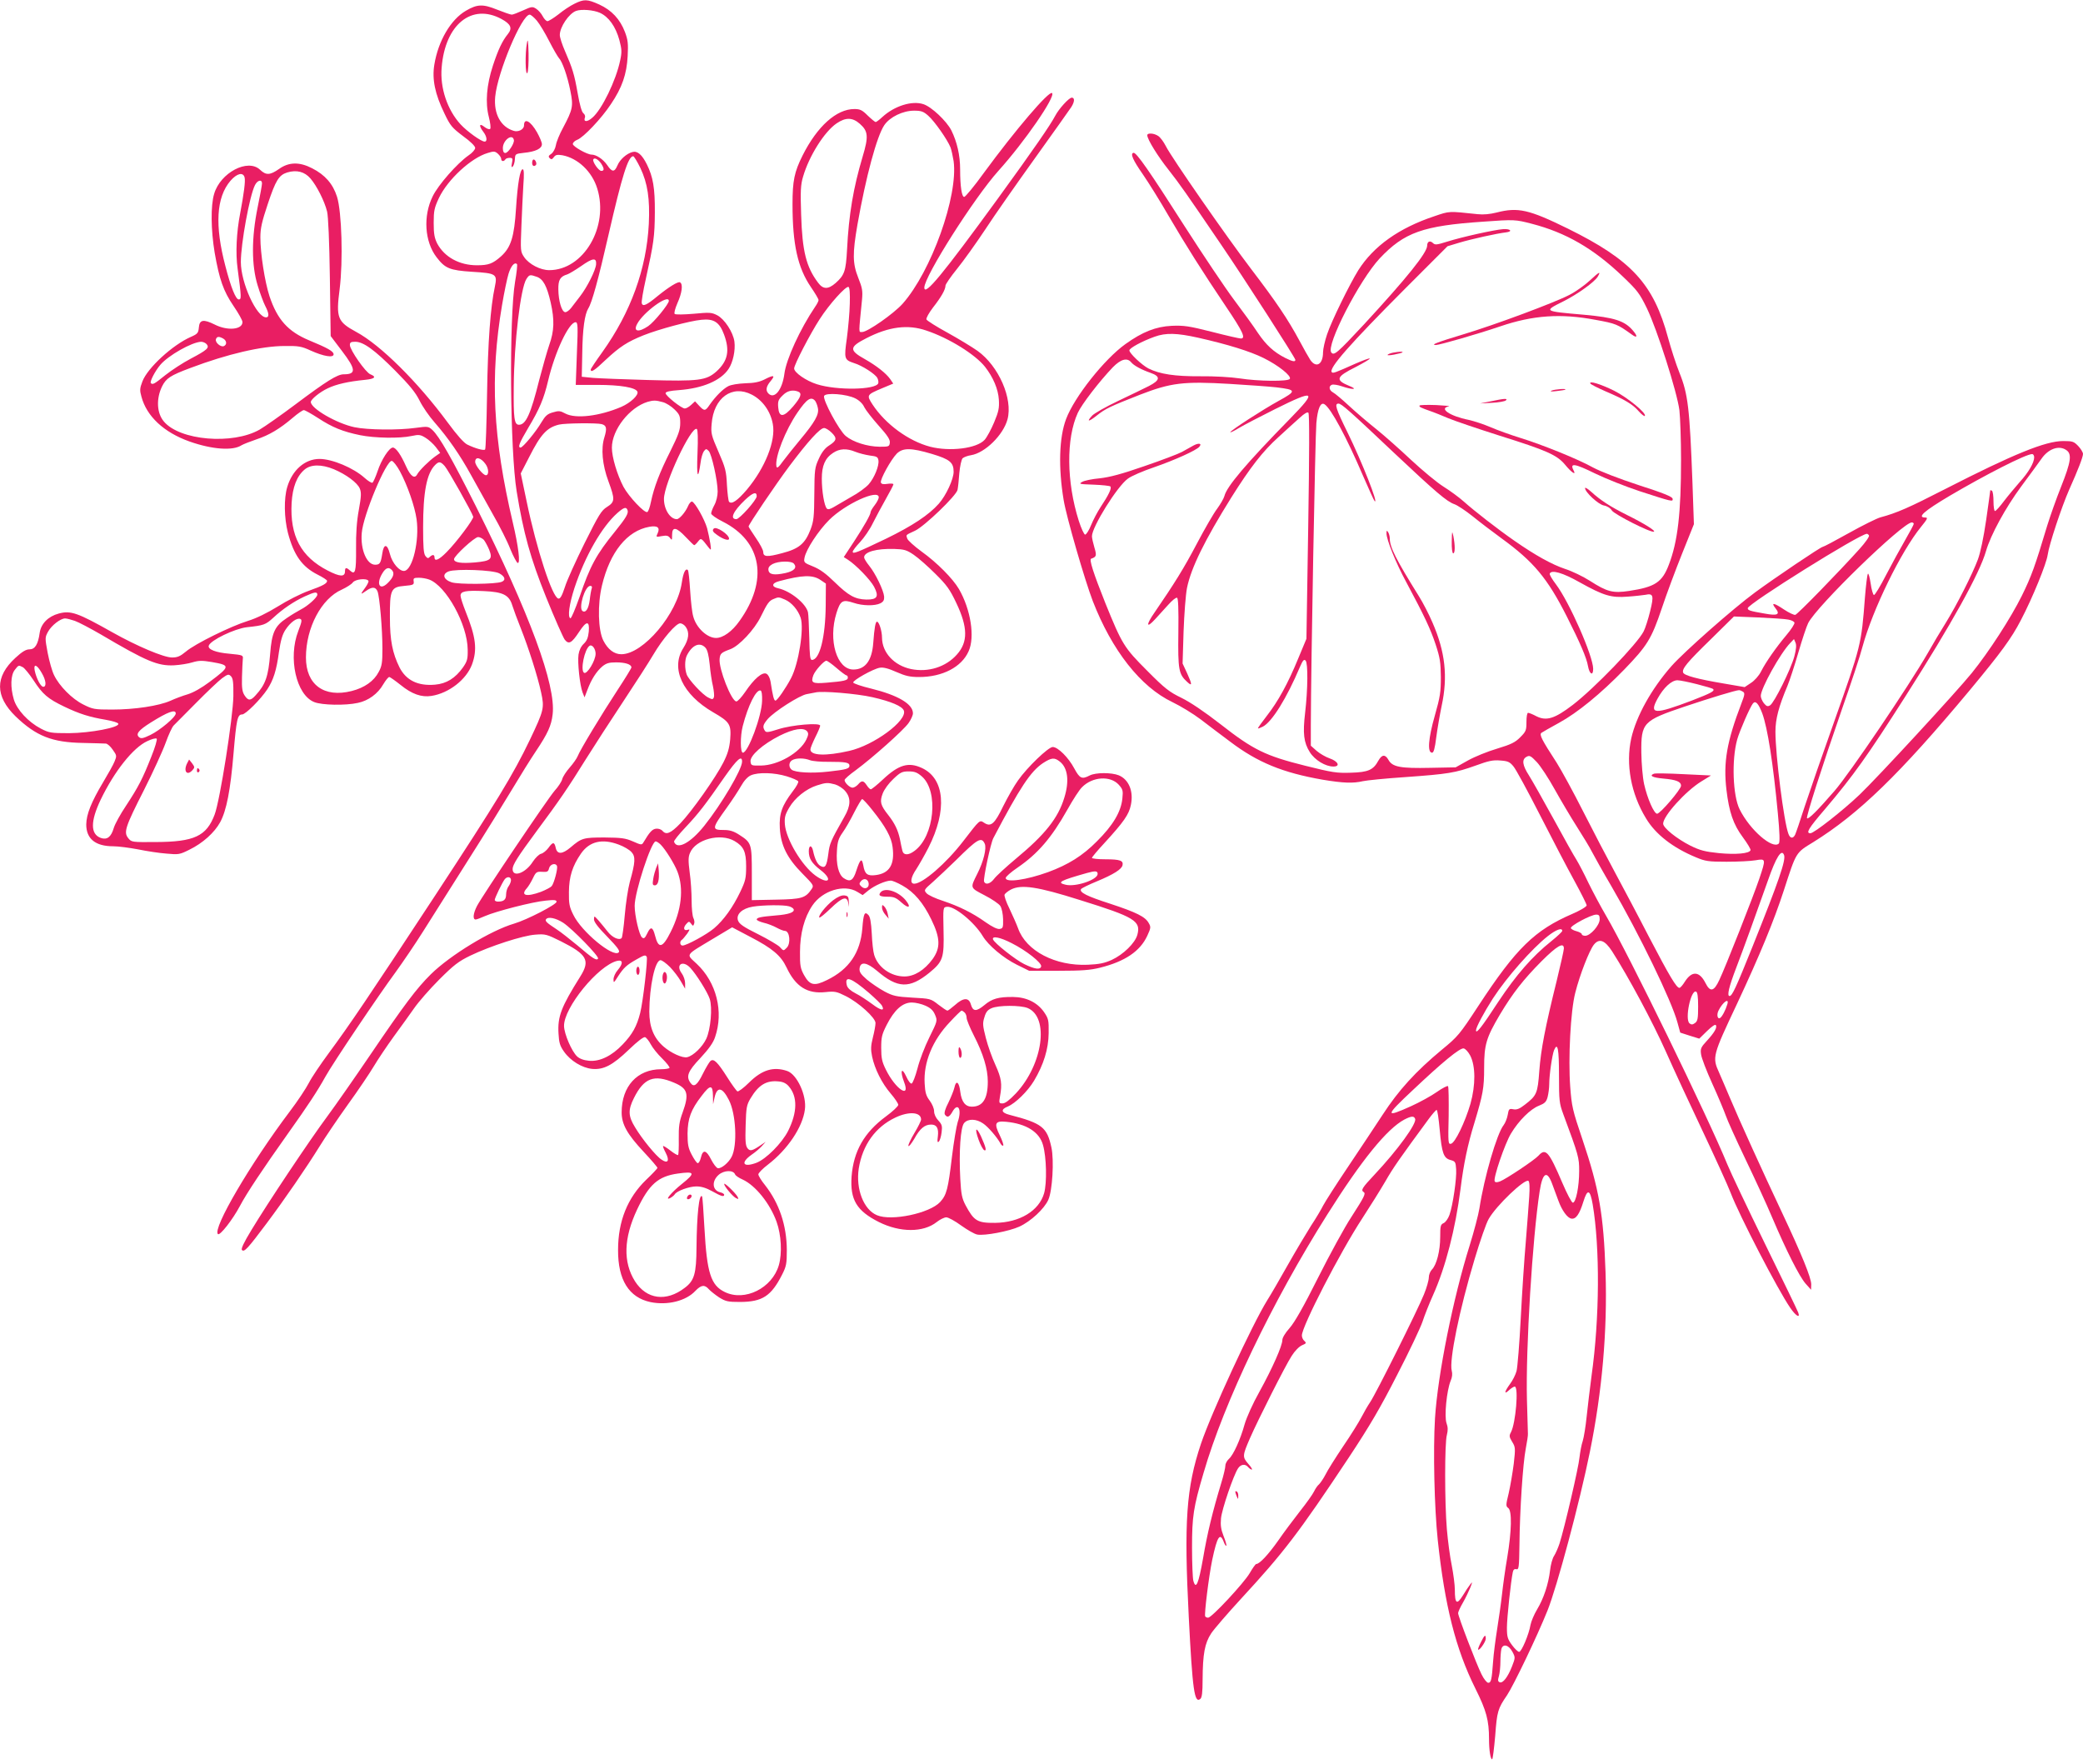
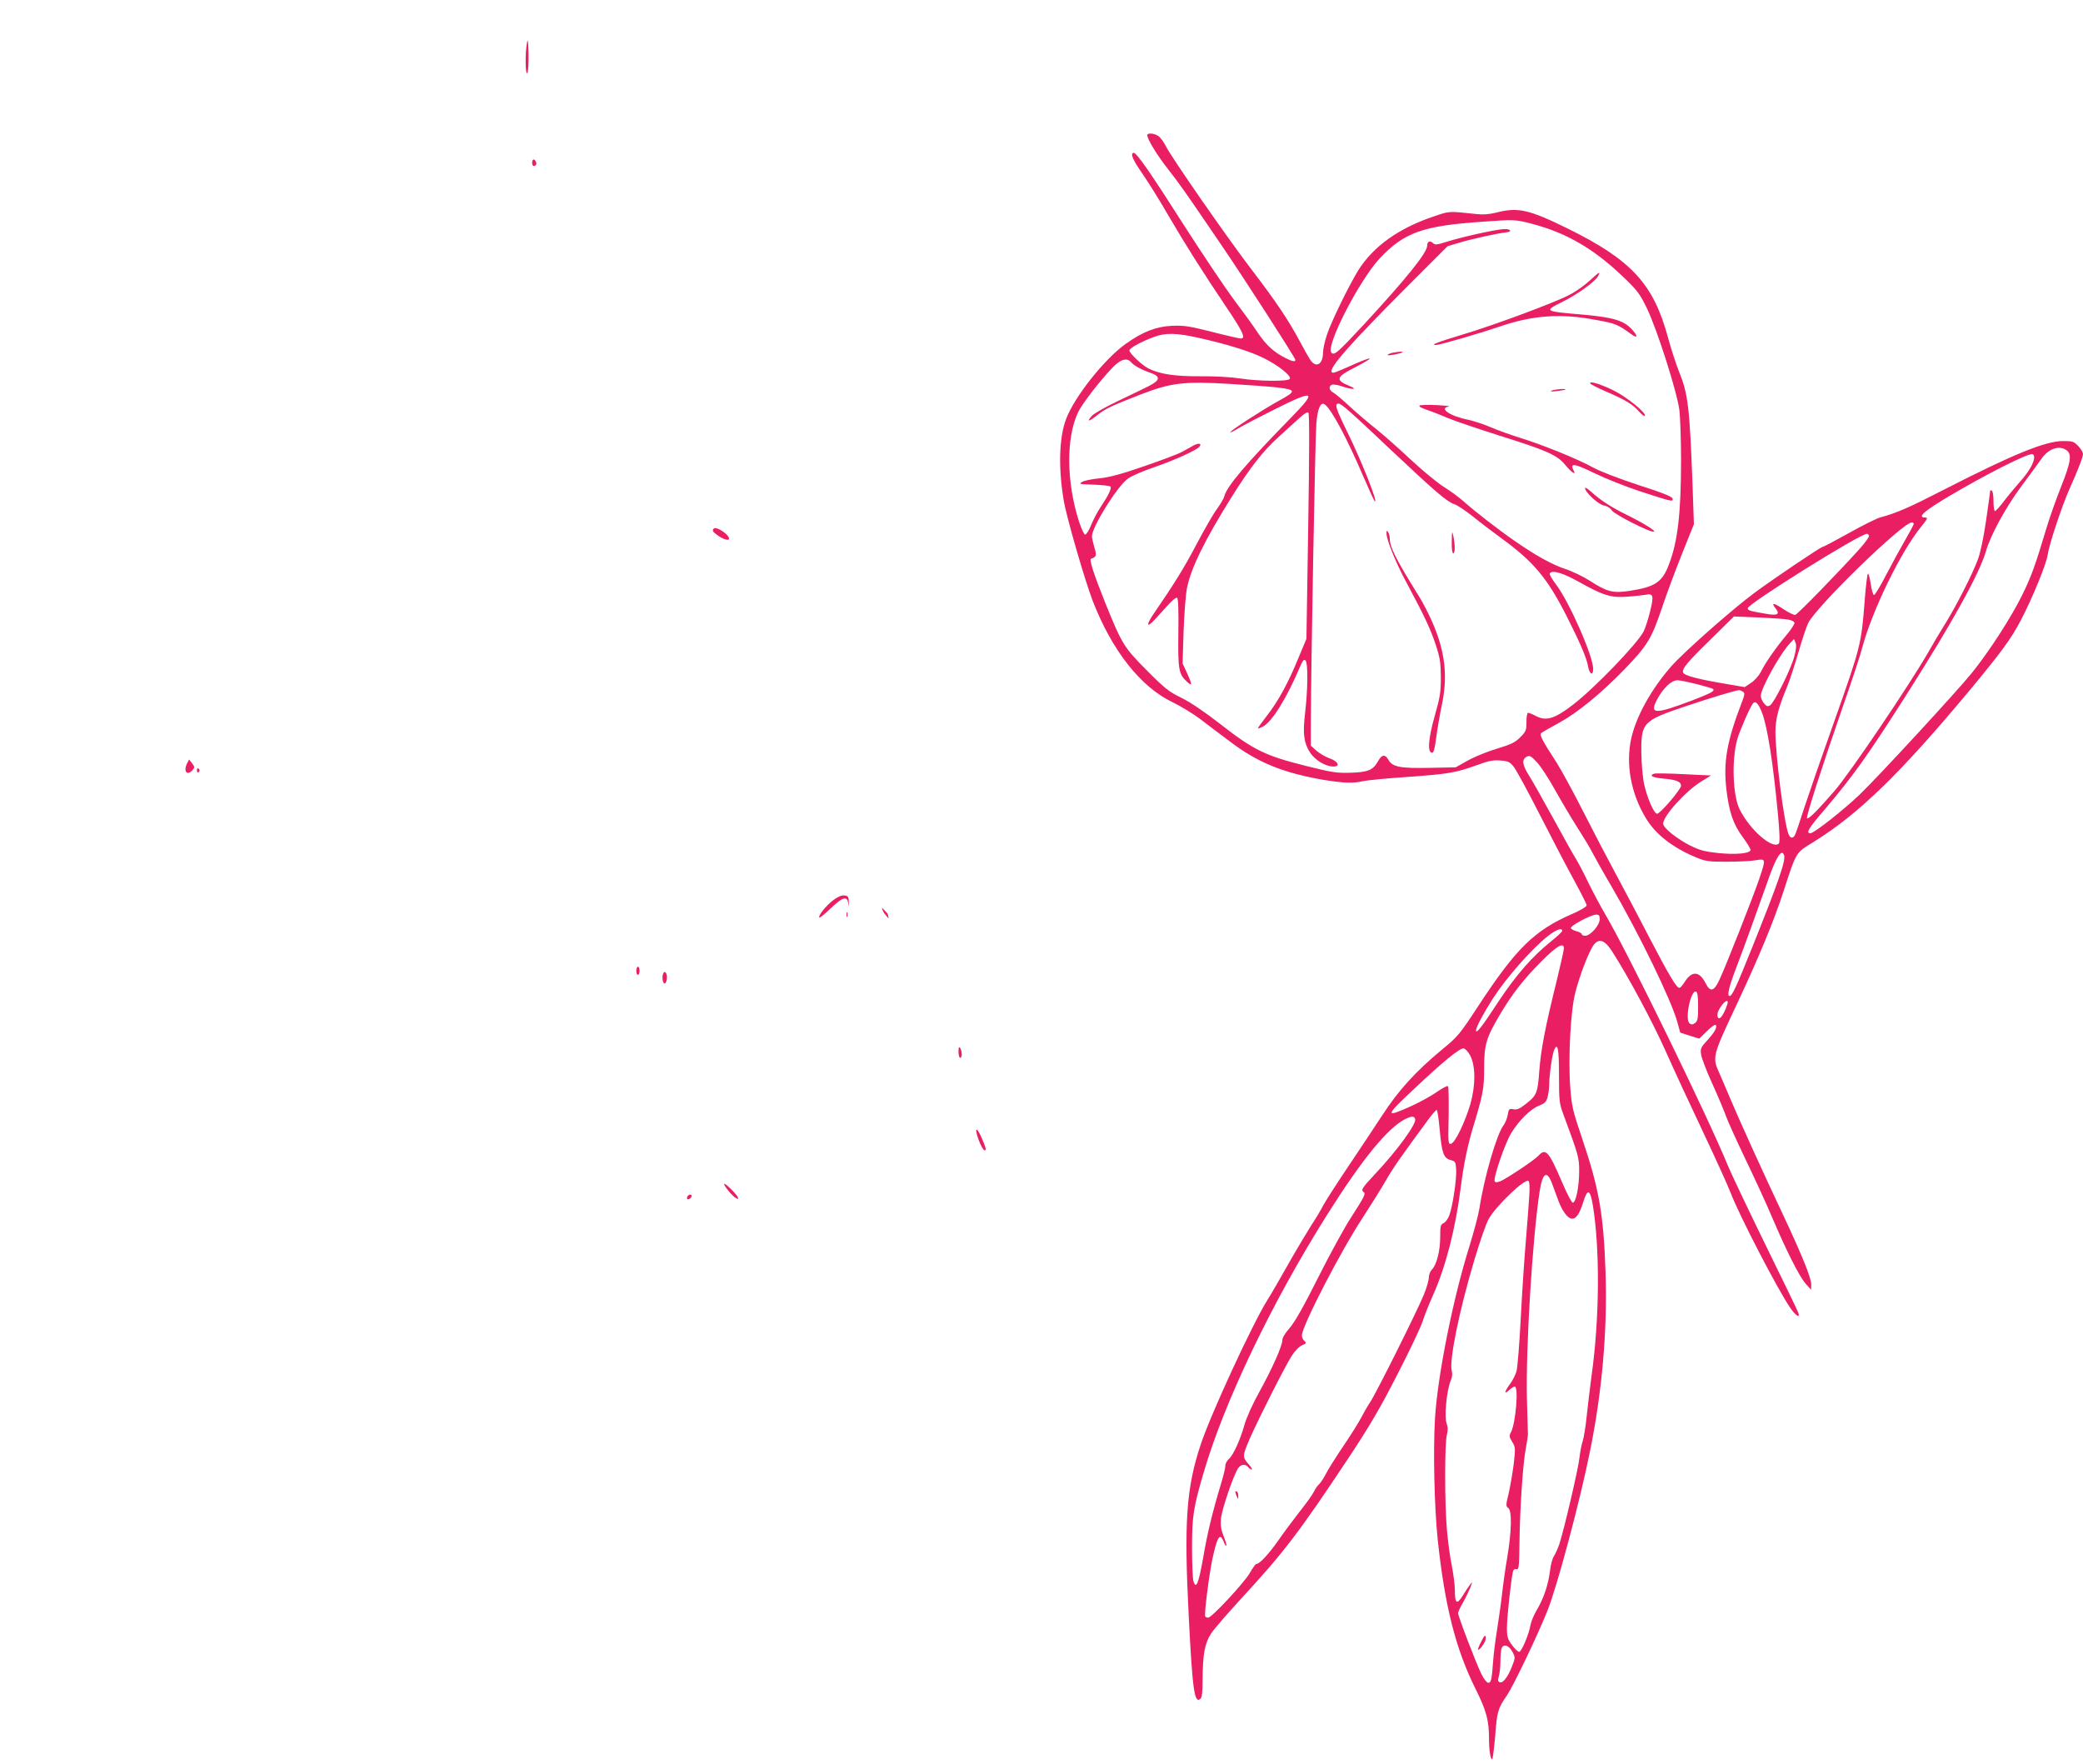
<svg xmlns="http://www.w3.org/2000/svg" version="1.0" width="1280pt" height="1084pt" viewBox="0 0 1280 1084" preserveAspectRatio="xMidYMid meet">
  <g transform="translate(0,1084) scale(0.1,-0.1)" fill="#e91e63" stroke="none">
-     <path d="M3530 10817 c-25 -12 -69 -41 -98 -65 -30 -23 -60 -42 -68 -42 -7 0 -20 13 -29 30 -8 16 -26 37 -40 46 -23 15 -28 14 -81 -10 -31 -14 -62 -26 -69 -26 -8 0 -48 14 -91 31 -87 35 -121 34 -191 -7 -93 -54 -170 -185 -194 -331 -15 -90 4 -181 62 -300 36 -76 47 -88 114 -139 46 -33 75 -62 75 -73 0 -10 -18 -31 -41 -46 -70 -49 -186 -181 -220 -251 -60 -121 -50 -279 24 -375 52 -68 80 -80 218 -89 149 -9 156 -14 140 -91 -27 -125 -43 -339 -48 -659 -3 -184 -8 -338 -12 -342 -7 -8 -57 5 -109 30 -21 10 -62 56 -121 136 -182 247 -413 477 -563 557 -114 62 -124 86 -101 262 22 175 13 476 -16 568 -25 79 -74 135 -153 175 -77 40 -143 39 -203 -4 -56 -39 -80 -40 -117 -5 -75 71 -244 -18 -282 -148 -22 -72 -20 -222 3 -361 29 -166 54 -237 116 -328 30 -44 55 -88 55 -99 0 -47 -93 -55 -171 -15 -69 34 -93 30 -97 -18 -3 -34 -8 -40 -49 -58 -112 -49 -267 -191 -298 -274 -16 -42 -17 -54 -6 -93 32 -121 138 -220 296 -276 139 -49 266 -58 319 -23 12 7 53 23 91 36 79 26 144 65 224 133 30 26 61 47 68 47 7 0 46 -22 88 -49 87 -57 151 -83 258 -105 88 -18 243 -21 316 -5 46 10 55 8 86 -11 20 -12 48 -38 63 -57 l27 -36 -30 -21 c-38 -27 -97 -85 -111 -110 -16 -31 -41 -13 -69 49 -31 70 -62 115 -81 115 -22 0 -71 -75 -94 -146 -12 -35 -26 -66 -31 -70 -5 -3 -27 10 -49 30 -68 61 -198 116 -277 116 -89 0 -167 -68 -198 -173 -21 -70 -19 -189 4 -280 36 -137 86 -209 183 -258 32 -16 58 -33 58 -38 0 -16 -25 -30 -112 -61 -48 -17 -133 -60 -190 -96 -67 -41 -132 -73 -184 -89 -104 -32 -326 -141 -382 -189 -35 -29 -52 -36 -85 -36 -51 0 -216 70 -367 155 -213 120 -255 135 -329 115 -64 -17 -109 -62 -117 -118 -10 -72 -29 -102 -63 -102 -21 0 -45 -14 -86 -52 -127 -116 -126 -236 1 -360 126 -121 224 -160 414 -163 69 -2 132 -3 141 -4 9 -1 28 -17 42 -38 25 -35 25 -38 11 -72 -8 -20 -40 -77 -70 -127 -73 -122 -103 -197 -104 -260 0 -88 56 -134 166 -134 31 0 99 -9 152 -19 54 -11 132 -23 175 -26 74 -7 81 -6 141 24 82 40 154 105 189 169 39 72 63 196 82 422 18 210 24 240 53 240 21 0 114 93 155 155 37 57 56 115 71 228 11 73 21 108 40 137 30 46 70 75 91 67 12 -5 10 -17 -12 -74 -64 -165 -13 -393 98 -437 46 -19 192 -22 268 -5 64 13 123 56 156 114 15 25 31 45 37 45 5 0 36 -22 70 -49 69 -56 128 -77 190 -67 107 17 213 100 248 192 34 92 25 168 -39 327 -17 43 -31 86 -31 97 0 27 32 33 143 28 118 -5 156 -24 175 -88 8 -25 31 -88 52 -140 48 -121 103 -293 125 -394 21 -96 18 -109 -69 -292 -103 -215 -206 -383 -581 -955 -415 -632 -527 -797 -654 -969 -51 -69 -107 -152 -123 -184 -17 -33 -69 -112 -117 -175 -242 -321 -476 -720 -442 -754 12 -12 91 89 136 174 40 76 139 225 296 446 121 170 179 258 229 348 44 80 328 502 430 640 44 61 122 175 172 255 51 80 176 278 278 440 103 162 224 358 270 435 46 77 110 180 143 229 73 109 95 157 103 227 21 179 -140 615 -472 1279 -148 294 -224 428 -267 468 -24 22 -28 23 -102 13 -107 -15 -297 -13 -377 4 -109 23 -268 115 -268 155 0 16 55 61 104 84 52 25 126 42 229 52 60 6 73 18 33 34 -29 11 -126 150 -126 180 0 16 6 20 33 20 50 0 118 -49 247 -179 87 -88 123 -132 148 -182 18 -37 60 -98 93 -135 83 -95 156 -200 224 -324 32 -58 92 -165 133 -239 42 -73 91 -170 108 -215 18 -44 39 -83 45 -85 18 -6 5 101 -30 249 -122 519 -141 893 -66 1335 13 77 31 164 40 193 15 48 37 74 52 59 3 -4 -2 -53 -12 -109 -37 -222 -31 -1036 10 -1288 42 -257 84 -409 181 -650 52 -129 104 -246 114 -260 25 -32 43 -22 89 48 45 69 65 69 59 1 -4 -38 -12 -57 -31 -75 -16 -15 -28 -39 -32 -66 -7 -48 8 -189 25 -233 l12 -30 18 47 c24 64 55 112 91 143 25 20 41 25 85 25 56 0 94 -12 94 -31 0 -5 -38 -67 -84 -137 -99 -151 -232 -371 -246 -408 -6 -15 -28 -46 -49 -70 -22 -25 -42 -56 -46 -71 -3 -14 -24 -47 -47 -72 -45 -52 -443 -643 -477 -708 -24 -47 -27 -83 -8 -83 6 0 32 10 57 21 65 29 294 88 373 95 54 6 67 4 67 -7 0 -17 -182 -111 -260 -134 -144 -42 -393 -194 -512 -311 -88 -87 -162 -185 -375 -499 -93 -137 -211 -306 -262 -375 -107 -144 -366 -532 -466 -698 -48 -79 -65 -116 -58 -123 14 -14 34 7 153 166 112 150 242 339 325 473 32 52 109 166 172 254 63 87 135 194 160 236 25 42 80 124 122 182 43 58 99 137 126 175 27 39 96 118 154 176 90 90 119 112 191 147 123 59 323 124 400 129 62 5 70 2 157 -41 161 -81 181 -117 119 -216 -118 -188 -140 -246 -134 -350 3 -57 9 -77 34 -112 39 -56 111 -100 173 -106 70 -6 125 22 225 118 55 53 91 80 100 77 8 -3 24 -23 35 -44 11 -21 42 -60 70 -87 27 -27 48 -53 45 -58 -3 -4 -26 -8 -51 -8 -147 0 -243 -105 -243 -265 0 -73 34 -134 135 -242 47 -50 85 -95 85 -99 0 -4 -31 -37 -69 -73 -115 -111 -173 -255 -173 -431 -1 -185 67 -293 200 -321 104 -21 218 7 276 70 35 36 56 39 82 9 10 -11 39 -34 63 -50 41 -25 53 -28 130 -28 136 1 190 36 257 168 26 51 29 67 29 152 -1 152 -47 287 -134 398 -23 28 -41 58 -41 66 0 8 26 35 59 60 121 93 213 230 227 338 12 86 -48 216 -108 237 -84 29 -155 8 -234 -70 -35 -35 -67 -58 -73 -55 -6 4 -34 42 -61 85 -61 96 -84 118 -104 102 -7 -6 -28 -41 -46 -77 -35 -72 -56 -87 -76 -59 -30 40 -18 72 60 154 51 55 79 94 90 128 54 156 9 337 -113 451 -66 62 -75 48 101 154 l117 70 112 -59 c135 -70 188 -115 222 -187 56 -119 128 -164 240 -152 57 6 69 3 123 -24 81 -40 184 -134 184 -166 0 -14 -7 -53 -16 -88 -13 -52 -14 -74 -5 -118 16 -76 60 -164 114 -227 26 -30 47 -62 47 -70 -1 -9 -35 -41 -76 -71 -133 -98 -199 -213 -211 -369 -10 -143 31 -211 168 -280 130 -65 273 -65 355 0 20 16 47 29 59 29 12 0 53 -22 91 -50 38 -27 82 -53 100 -56 45 -8 194 20 258 49 70 32 153 109 178 165 25 56 36 242 19 321 -27 125 -57 149 -258 201 -51 13 -55 33 -10 51 46 19 122 93 161 158 59 99 89 195 90 293 1 80 -1 89 -29 130 -41 58 -107 91 -189 92 -89 1 -130 -10 -177 -50 -50 -41 -70 -40 -83 4 -12 44 -46 43 -97 -3 -22 -19 -43 -35 -47 -35 -5 0 -30 17 -56 37 -47 37 -50 37 -160 43 -100 6 -118 10 -171 38 -33 18 -82 51 -108 73 -38 33 -47 47 -45 68 5 45 44 39 108 -15 126 -108 199 -110 321 -11 84 69 91 91 87 260 -3 142 -3 142 20 145 46 7 170 -95 221 -180 34 -57 127 -135 210 -176 l75 -37 180 0 c144 0 196 4 256 19 153 38 246 101 290 196 22 48 23 54 9 78 -21 39 -76 66 -237 119 -143 46 -191 70 -179 90 3 5 47 27 96 47 106 44 154 75 159 100 6 28 -16 36 -105 36 -46 0 -83 4 -83 9 0 4 33 44 74 88 122 133 153 178 165 236 18 84 -12 157 -74 183 -45 18 -142 18 -179 -1 -48 -25 -61 -19 -95 44 -35 66 -100 131 -132 131 -27 0 -157 -125 -213 -205 -24 -33 -64 -104 -91 -158 -53 -110 -76 -130 -117 -103 -29 19 -25 22 -130 -114 -104 -135 -248 -260 -300 -260 -28 0 -22 39 13 90 16 25 50 84 74 131 117 230 101 425 -40 490 -82 38 -142 21 -239 -70 -36 -34 -70 -61 -75 -61 -5 0 -16 11 -25 25 -20 30 -31 31 -53 5 -10 -11 -25 -20 -34 -20 -17 0 -49 30 -49 47 0 6 30 33 68 60 103 76 294 246 325 290 15 21 27 48 27 60 0 57 -91 111 -257 152 -59 14 -108 31 -110 37 -4 13 122 84 163 91 21 4 53 -4 102 -26 57 -25 84 -31 140 -31 143 0 261 61 304 158 40 88 13 257 -59 382 -38 65 -135 163 -230 231 -45 33 -85 69 -88 80 -8 24 -12 20 48 48 59 28 254 216 261 251 3 14 8 60 11 103 4 43 13 83 20 91 8 7 31 16 52 19 86 14 198 124 224 220 34 127 -54 328 -184 421 -34 24 -118 75 -185 112 -68 37 -126 74 -129 81 -3 8 15 40 40 73 51 65 77 111 77 135 0 8 32 55 71 103 39 48 117 157 174 243 56 86 195 284 307 440 112 156 211 296 221 311 21 33 22 58 3 58 -17 0 -79 -68 -102 -112 -30 -57 -131 -204 -352 -508 -340 -467 -452 -603 -452 -547 0 69 306 551 455 717 163 181 352 456 330 478 -18 17 -227 -228 -419 -490 -59 -82 -114 -148 -121 -148 -15 0 -25 65 -25 169 0 87 -19 169 -54 240 -30 58 -122 145 -172 161 -70 23 -178 -11 -252 -79 -18 -17 -37 -31 -41 -31 -4 0 -26 18 -49 40 -34 34 -47 40 -82 40 -110 0 -228 -106 -318 -285 -51 -102 -62 -156 -62 -300 0 -247 32 -390 113 -509 26 -38 47 -73 47 -80 0 -6 -9 -24 -21 -41 -92 -136 -178 -323 -189 -412 -13 -99 -61 -158 -98 -121 -19 19 -14 44 14 77 30 36 19 39 -39 9 -30 -15 -63 -22 -117 -23 -45 -2 -88 -9 -105 -18 -33 -17 -79 -64 -114 -114 -27 -40 -33 -40 -65 -6 l-25 27 -24 -22 c-13 -12 -30 -22 -39 -22 -20 0 -118 78 -118 94 0 9 26 15 83 19 145 11 256 58 304 130 27 40 43 114 36 168 -8 58 -61 139 -106 162 -35 18 -47 18 -145 9 -59 -5 -111 -6 -116 -1 -5 5 2 32 17 67 28 62 35 116 16 127 -11 8 -70 -29 -139 -85 -65 -54 -89 -65 -96 -45 -4 8 8 77 25 153 48 217 54 258 55 407 1 150 -11 218 -49 295 -30 60 -58 84 -88 76 -36 -9 -78 -46 -93 -83 -18 -42 -33 -42 -63 3 -25 36 -67 64 -96 64 -27 0 -115 50 -115 65 0 9 12 20 27 26 38 14 149 131 207 219 69 102 97 184 103 295 4 76 2 99 -17 149 -30 78 -81 133 -157 168 -75 34 -94 34 -153 5z m157 -56 c54 -25 96 -84 119 -167 15 -57 16 -74 5 -125 -25 -122 -113 -304 -172 -353 -31 -27 -55 -26 -45 1 4 9 -1 21 -9 27 -10 7 -23 52 -35 122 -21 119 -32 154 -79 262 -17 39 -31 82 -31 97 0 49 56 132 100 148 33 12 107 6 147 -12z m-605 -38 c57 -31 68 -56 39 -92 -35 -43 -60 -97 -92 -194 -39 -119 -48 -228 -25 -316 9 -36 13 -68 8 -73 -5 -5 -21 1 -35 12 -32 26 -36 8 -7 -30 22 -28 26 -60 8 -60 -21 0 -106 61 -147 105 -82 89 -128 225 -117 350 21 265 185 397 368 298z m217 -10 c17 -20 51 -77 76 -126 25 -49 52 -95 59 -103 21 -21 53 -111 71 -203 19 -93 15 -113 -45 -226 -21 -38 -41 -87 -44 -107 -4 -22 -16 -44 -28 -53 -17 -11 -20 -17 -10 -27 9 -9 15 -8 25 6 11 15 21 17 53 12 95 -18 182 -100 214 -204 73 -235 -84 -502 -295 -502 -54 0 -124 36 -154 80 -23 34 -23 39 -17 190 3 85 9 199 12 253 5 65 4 97 -4 97 -16 0 -31 -85 -41 -240 -11 -175 -31 -240 -92 -295 -51 -45 -76 -55 -148 -55 -108 0 -199 50 -244 133 -17 34 -22 59 -22 127 0 75 4 93 32 153 54 114 198 247 300 277 38 12 45 11 63 -5 11 -10 20 -24 20 -32 0 -15 16 -17 25 -3 3 6 15 10 27 10 18 0 20 -4 14 -32 -5 -24 -3 -29 5 -21 6 6 12 26 13 45 2 32 2 33 56 39 71 7 110 26 110 53 0 12 -14 44 -30 73 -40 70 -80 91 -80 42 0 -24 -35 -42 -63 -33 -80 24 -124 104 -114 210 14 149 163 504 212 504 7 0 27 -17 44 -37z m2405 -584 c38 -33 118 -147 137 -195 6 -16 14 -54 19 -84 29 -213 -137 -678 -314 -877 -55 -61 -215 -173 -248 -173 -23 0 -22 -16 -1 198 5 55 2 72 -23 135 -35 88 -36 148 -5 327 52 295 119 543 165 611 34 50 114 89 183 89 44 0 58 -5 87 -31z m-420 -50 c51 -45 54 -78 17 -201 -57 -191 -85 -354 -96 -573 -7 -131 -16 -156 -70 -204 -46 -40 -77 -40 -108 2 -73 97 -97 193 -104 417 -5 148 -3 185 12 235 37 127 131 276 206 327 56 38 98 37 143 -3z m-2126 -100 c3 -21 -35 -79 -53 -79 -10 0 -15 10 -15 30 0 49 60 93 68 49z m777 -171 c45 -95 59 -190 52 -343 -14 -277 -111 -544 -286 -789 -39 -54 -71 -102 -71 -107 0 -21 24 -5 92 60 87 81 133 111 233 151 93 37 282 88 355 95 76 8 111 -14 139 -90 37 -99 24 -163 -46 -227 -63 -56 -109 -62 -423 -53 -146 4 -296 10 -335 13 l-70 7 3 145 c2 150 15 239 37 275 22 34 62 178 125 455 82 358 120 480 151 480 5 0 25 -33 44 -72z m-241 27 c20 -31 20 -45 1 -45 -17 0 -57 59 -49 71 7 13 31 -1 48 -26z m-1786 -92 c38 -44 86 -138 102 -203 7 -27 14 -187 17 -405 l5 -360 69 -91 c87 -114 89 -144 11 -144 -39 0 -106 -42 -294 -183 -92 -69 -192 -139 -223 -157 -165 -94 -490 -67 -588 50 -44 52 -48 140 -11 216 25 50 51 67 174 113 228 86 438 135 580 135 84 1 103 -2 159 -28 80 -36 141 -46 141 -23 0 18 -35 38 -151 86 -129 54 -195 127 -243 271 -29 89 -56 262 -56 361 0 57 9 96 46 207 48 144 68 176 118 192 59 18 108 5 144 -37z m-405 7 c6 -22 -4 -98 -27 -220 -23 -118 -29 -246 -16 -340 24 -180 24 -190 7 -190 -18 0 -48 73 -82 205 -66 250 -56 422 31 524 40 46 78 55 87 21z m107 -37 c0 -10 -12 -76 -27 -148 -38 -186 -38 -354 0 -478 15 -49 36 -106 47 -127 24 -46 25 -70 5 -70 -58 0 -155 212 -155 340 0 114 54 409 87 473 15 30 43 37 43 10z m2053 -497 c-3 -37 -54 -139 -98 -196 -19 -25 -44 -58 -56 -73 -12 -15 -29 -27 -37 -25 -21 4 -40 69 -41 139 -1 59 11 80 55 93 12 4 50 27 85 51 72 51 95 53 92 11z m-364 -77 c39 -14 62 -57 85 -158 24 -107 22 -174 -9 -261 -14 -41 -41 -137 -61 -213 -53 -213 -83 -277 -125 -277 -29 0 -34 39 -32 235 2 272 42 606 78 661 18 27 21 28 64 13z m1923 -165 c-1 -54 -10 -150 -18 -212 -18 -127 -16 -133 44 -153 50 -15 130 -67 143 -91 6 -11 8 -25 6 -33 -16 -41 -254 -45 -377 -6 -67 21 -140 72 -140 97 0 23 98 212 157 303 59 92 160 204 177 198 7 -3 10 -39 8 -103z m-1112 17 c0 -19 -91 -131 -127 -155 -59 -40 -93 -34 -68 13 37 72 195 187 195 142z m-565 -323 l-7 -193 133 0 c141 0 236 -16 246 -42 8 -21 -42 -68 -99 -93 -133 -57 -280 -75 -344 -41 -31 17 -41 18 -77 7 -33 -9 -46 -21 -70 -61 -33 -57 -114 -155 -128 -155 -19 0 -8 28 47 121 69 115 96 179 122 289 42 178 128 360 169 360 14 0 15 -25 8 -192z m2147 141 c139 -46 301 -147 361 -223 50 -64 81 -137 85 -202 3 -51 -1 -72 -29 -139 -18 -43 -44 -91 -58 -107 -48 -54 -214 -74 -335 -43 -133 35 -274 138 -354 259 -38 59 -37 60 60 101 l67 28 -19 28 c-26 36 -83 81 -155 122 -99 55 -97 75 9 129 138 71 255 86 368 47z m-4321 -49 c23 -13 25 -38 4 -47 -20 -7 -55 24 -48 43 6 17 18 18 44 4z m-101 -35 c18 -22 4 -35 -98 -89 -48 -25 -118 -71 -156 -101 -69 -56 -78 -60 -89 -49 -8 8 25 73 58 112 49 58 194 140 251 142 12 0 27 -7 34 -15z m3350 -310 c66 -34 115 -102 129 -181 19 -102 -47 -268 -159 -402 -58 -68 -94 -93 -110 -75 -4 4 -10 51 -13 103 -4 86 -9 105 -52 204 -44 101 -47 113 -42 171 12 161 126 243 247 180z m284 19 c26 -10 18 -34 -30 -91 -59 -69 -87 -70 -92 -5 -3 36 1 47 27 72 28 29 61 37 95 24z m352 -42 c24 -12 46 -33 55 -54 9 -18 49 -69 88 -113 55 -61 71 -86 69 -105 -3 -24 -6 -25 -63 -25 -75 1 -162 28 -208 66 -41 34 -142 222 -133 246 9 22 139 12 192 -15z m-247 -15 c6 -8 14 -28 17 -45 8 -39 -19 -86 -109 -194 -36 -43 -82 -101 -104 -130 -30 -42 -39 -48 -42 -33 -10 56 55 222 130 331 57 83 83 100 108 71z m-936 -8 c20 -5 53 -26 72 -45 31 -30 35 -41 35 -84 0 -42 -11 -72 -61 -173 -65 -129 -100 -220 -119 -311 -6 -31 -16 -59 -22 -62 -16 -10 -114 94 -147 155 -39 75 -71 182 -71 240 0 110 108 248 220 282 35 10 50 10 93 -2z m-376 -135 c30 -8 34 -25 17 -81 -22 -69 -13 -169 25 -271 41 -111 40 -126 -9 -157 -35 -22 -50 -47 -138 -223 -54 -109 -109 -230 -121 -270 -18 -54 -28 -72 -40 -70 -37 7 -134 304 -195 598 l-36 171 52 101 c71 140 109 181 183 199 37 9 232 11 262 3z m589 -183 c-6 -141 3 -168 19 -54 3 28 13 60 20 70 13 16 15 17 30 2 18 -18 55 -183 55 -249 0 -26 -8 -61 -20 -83 -11 -20 -20 -44 -20 -52 0 -8 31 -30 71 -50 242 -122 282 -361 103 -611 -45 -64 -101 -104 -144 -104 -55 0 -122 63 -140 132 -7 22 -15 94 -19 159 -4 65 -10 122 -14 126 -14 14 -28 -15 -37 -75 -27 -193 -237 -442 -372 -442 -44 0 -82 29 -110 83 -33 64 -37 223 -9 339 49 206 155 337 291 361 49 9 67 -4 52 -38 -12 -26 -12 -26 25 -19 29 5 39 3 50 -11 12 -17 13 -15 13 18 0 53 26 49 84 -13 26 -27 49 -50 52 -50 3 0 14 10 23 22 20 24 18 25 66 -37 15 -19 16 -17 10 25 -4 25 -13 68 -20 95 -16 55 -73 156 -92 163 -7 2 -19 -12 -26 -30 -16 -36 -52 -78 -68 -78 -41 0 -79 60 -79 124 0 94 168 451 202 430 6 -4 8 -56 4 -153z m825 130 c34 -34 31 -48 -17 -79 -24 -15 -45 -42 -62 -80 -25 -54 -27 -66 -28 -217 -1 -141 -4 -167 -23 -218 -34 -88 -71 -119 -175 -146 -93 -25 -116 -23 -116 8 0 11 -20 49 -45 85 -25 37 -45 68 -45 71 0 12 165 256 250 370 115 153 189 235 214 235 10 0 31 -13 47 -29z m145 -117 c22 -9 62 -19 89 -23 43 -5 50 -9 53 -30 5 -33 -25 -107 -60 -147 -17 -19 -64 -54 -107 -77 -42 -24 -90 -53 -108 -63 -22 -13 -35 -16 -42 -9 -16 16 -31 108 -31 184 0 79 20 126 69 158 40 27 84 29 137 7z m470 -13 c110 -33 134 -52 134 -110 0 -45 -46 -145 -91 -196 -61 -69 -162 -136 -324 -215 -180 -86 -205 -96 -205 -80 0 6 20 33 45 59 25 27 61 79 79 117 19 38 55 105 80 149 25 44 46 84 46 89 0 5 -16 6 -36 3 -25 -4 -37 -2 -41 8 -6 18 61 140 98 178 37 36 87 36 215 -2z m-2742 -63 c20 -28 21 -68 2 -68 -18 0 -66 60 -66 82 0 35 35 27 64 -14z m-527 -43 c47 -87 92 -217 103 -296 18 -129 -24 -310 -75 -317 -30 -4 -75 48 -89 104 -16 64 -38 65 -47 2 -9 -59 -15 -68 -44 -68 -51 0 -91 93 -82 195 8 108 151 449 185 443 9 -2 31 -30 49 -63z m276 31 c20 -22 168 -285 175 -311 4 -14 -103 -157 -163 -217 -48 -49 -75 -60 -75 -33 0 18 -12 19 -29 3 -10 -11 -15 -9 -27 6 -11 15 -14 56 -14 175 0 218 22 332 74 384 23 23 33 22 59 -7z m-682 -19 c76 -32 145 -83 160 -119 10 -25 9 -48 -6 -131 -13 -70 -18 -145 -17 -239 1 -142 -5 -163 -37 -134 -23 21 -31 20 -31 -4 0 -36 -30 -35 -106 4 -165 85 -233 213 -222 416 6 97 32 165 80 205 38 32 103 33 179 2z m2599 -166 c0 -23 -106 -141 -125 -141 -42 0 -20 48 53 118 49 46 72 53 72 23z m750 -7 c0 -8 -11 -30 -25 -48 -14 -18 -25 -37 -25 -42 0 -16 -39 -85 -103 -183 l-62 -94 25 -16 c50 -32 138 -123 161 -166 32 -61 20 -80 -48 -79 -69 2 -109 24 -194 107 -53 52 -90 79 -132 96 -57 23 -59 25 -53 55 10 51 85 165 151 231 98 98 305 193 305 139z m-1544 -78 c8 -20 -10 -49 -76 -131 -116 -142 -155 -215 -219 -404 -26 -73 -50 -131 -56 -130 -18 7 -7 87 25 186 65 196 168 376 264 461 40 35 54 39 62 18z m-883 -183 c8 -10 23 -37 33 -61 23 -58 11 -69 -88 -78 -84 -7 -128 -1 -128 20 0 20 126 136 148 136 10 0 26 -8 35 -17z m2642 -92 c28 -19 87 -71 133 -117 70 -69 89 -96 128 -178 72 -151 73 -241 4 -318 -67 -76 -176 -111 -282 -89 -104 22 -177 101 -178 192 0 41 -18 99 -31 99 -9 0 -16 -36 -23 -132 -8 -107 -49 -162 -122 -162 -102 0 -156 180 -104 347 24 77 38 85 105 63 55 -19 131 -20 165 -3 19 10 24 20 23 41 -3 38 -53 142 -92 190 -17 21 -31 44 -31 51 0 34 76 55 185 52 61 -2 76 -6 120 -36z m-736 -55 c20 -24 1 -45 -52 -57 -70 -15 -101 -10 -105 18 -2 15 5 26 25 37 36 19 117 21 132 2z m-2469 -41 c16 -19 6 -45 -29 -79 -49 -47 -71 -3 -31 62 21 35 41 40 60 17z m658 -18 c35 -19 42 -41 15 -52 -36 -15 -266 -17 -308 -3 -51 17 -60 51 -18 67 46 17 272 9 311 -12z m1973 -40 l34 -23 -1 -135 c-2 -195 -37 -334 -85 -334 -11 0 -14 27 -16 135 -2 74 -5 145 -8 158 -13 54 -107 130 -182 147 -44 9 -42 32 5 44 142 38 205 40 253 8z m-2404 2 c105 -39 236 -277 237 -431 1 -58 -3 -71 -29 -109 -47 -66 -101 -100 -172 -106 -104 -9 -177 26 -218 106 -43 87 -59 166 -59 306 -1 172 6 188 89 195 55 5 60 7 57 28 -3 19 1 22 32 22 19 0 47 -5 63 -11z m-373 -8 c3 -4 -6 -23 -19 -41 -32 -43 -31 -46 4 -21 38 27 59 26 71 -3 13 -34 30 -234 30 -352 0 -85 -3 -107 -23 -143 -29 -56 -87 -97 -166 -117 -170 -43 -281 39 -281 206 0 183 95 362 220 417 30 14 60 33 68 44 14 20 85 28 96 10z m1372 -47 c-3 -9 -9 -40 -12 -70 -7 -54 -24 -81 -44 -69 -27 17 14 155 47 155 10 0 13 -6 9 -16z m-1686 -38 c0 -17 -59 -70 -103 -92 -17 -9 -56 -32 -85 -52 -73 -48 -92 -88 -102 -221 -11 -136 -28 -187 -89 -253 -31 -35 -46 -35 -68 -1 -14 21 -18 45 -16 113 1 47 4 96 5 110 3 24 1 25 -81 33 -85 7 -136 27 -128 50 11 33 158 104 234 113 104 11 115 15 162 58 58 54 126 100 193 131 61 28 78 31 78 11z m2873 -30 c41 -17 81 -64 97 -112 22 -66 -12 -281 -59 -371 -32 -61 -85 -138 -96 -138 -9 0 -16 26 -30 117 -4 23 -14 42 -25 48 -25 13 -76 -30 -131 -112 -22 -32 -46 -58 -54 -58 -30 0 -109 201 -103 261 3 33 9 39 66 60 54 20 148 120 187 200 40 82 51 98 80 109 28 12 31 12 68 -4z m-4363 -131 c23 -8 95 -46 159 -83 281 -166 351 -195 451 -190 36 2 86 10 112 18 40 12 60 12 120 2 115 -20 114 -26 -14 -122 -51 -38 -99 -65 -134 -76 -31 -9 -79 -27 -107 -40 -70 -31 -218 -54 -358 -54 -109 0 -119 2 -177 31 -69 34 -148 114 -180 181 -12 24 -29 85 -39 136 -17 92 -17 95 2 130 21 39 77 82 105 82 10 0 37 -7 60 -15z m3754 -37 c24 -34 19 -76 -15 -130 -80 -125 -5 -286 184 -395 102 -59 111 -74 104 -166 -5 -54 -15 -89 -42 -142 -47 -93 -194 -301 -265 -375 -59 -61 -87 -73 -110 -44 -8 8 -25 14 -39 12 -23 -3 -39 -20 -77 -84 -10 -17 -13 -17 -65 6 -46 20 -71 23 -174 24 -130 0 -141 -3 -209 -61 -51 -43 -82 -44 -91 -3 -8 38 -18 38 -45 0 -12 -16 -32 -33 -45 -36 -13 -3 -35 -25 -51 -49 -44 -70 -124 -99 -124 -45 0 26 30 74 149 235 137 184 195 269 301 440 52 83 155 242 230 355 75 113 158 242 185 288 58 98 139 192 165 192 10 0 26 -10 34 -22z m-554 -165 c0 -42 -53 -129 -71 -117 -24 15 3 146 34 166 16 10 37 -19 37 -49z m675 37 c12 -13 20 -45 26 -102 4 -46 13 -106 20 -134 6 -29 9 -59 6 -68 -6 -15 -10 -15 -35 -2 -36 18 -119 108 -132 141 -13 35 -13 91 1 118 33 65 80 84 114 47z m806 -125 c29 -25 56 -45 61 -45 4 0 8 -6 8 -14 0 -17 -24 -22 -132 -31 -86 -7 -97 -1 -80 46 11 29 65 89 80 89 6 0 34 -20 63 -45z m-5000 5 c10 -6 40 -42 65 -80 56 -86 87 -113 189 -162 92 -44 154 -64 256 -81 40 -7 74 -17 76 -24 8 -23 -172 -57 -302 -58 -113 0 -123 2 -174 28 -78 41 -147 116 -166 179 -22 75 -20 149 6 182 23 30 23 30 50 16z m116 -36 c26 -44 30 -84 9 -84 -16 0 -43 52 -53 101 -8 44 15 35 44 -17z m1177 -142 c-2 -129 -82 -640 -115 -727 -50 -133 -125 -168 -362 -169 -146 -1 -149 -1 -169 24 -29 36 -19 68 96 294 56 111 116 242 134 292 18 50 40 98 50 107 9 9 71 71 137 138 66 67 138 135 159 151 36 26 41 27 55 13 13 -13 16 -38 15 -123z m3249 -28 c-2 -94 -86 -319 -118 -319 -16 0 -17 101 -1 163 33 128 83 228 110 219 7 -3 10 -26 9 -63z m678 22 c114 -26 183 -55 193 -82 23 -61 -184 -214 -336 -248 -144 -33 -238 -29 -238 9 0 9 14 42 30 75 17 33 30 65 30 71 0 20 -175 5 -258 -22 -63 -20 -74 -21 -82 -9 -15 24 -12 36 17 71 39 46 197 147 241 154 20 4 44 8 52 10 40 11 255 -7 351 -29z m-4281 -100 c0 -22 -95 -102 -156 -132 -44 -21 -57 -24 -69 -14 -23 19 -4 43 71 90 105 66 154 84 154 56z m3880 -110 c9 -12 8 -22 -5 -50 -39 -81 -174 -159 -279 -160 -59 -1 -61 0 -64 25 -4 36 75 106 180 159 85 42 146 52 168 26z m-4030 -155 c-53 -135 -80 -187 -155 -301 -35 -52 -69 -114 -76 -138 -16 -55 -41 -74 -79 -61 -65 23 -65 102 -1 236 84 174 199 319 286 359 27 13 53 20 58 15 4 -4 -10 -54 -33 -110z m3630 -31 c0 -48 -128 -264 -233 -395 -85 -106 -167 -149 -185 -97 -2 6 30 46 71 89 80 85 121 138 241 311 76 108 106 134 106 92z m417 9 c15 -6 69 -11 118 -10 101 0 125 -4 125 -24 0 -18 -19 -24 -128 -36 -103 -12 -206 -6 -228 12 -19 16 -17 46 4 58 23 14 74 14 109 0z m1536 -9 c49 -39 59 -120 27 -222 -38 -125 -118 -226 -298 -375 -62 -52 -122 -107 -134 -124 -23 -30 -52 -38 -61 -16 -6 16 40 235 57 267 164 312 229 410 305 461 53 34 70 36 104 9z m-848 -91 c104 -91 77 -367 -45 -457 -38 -29 -68 -28 -75 1 -3 12 -10 44 -15 71 -12 56 -32 97 -71 147 -49 62 -54 82 -35 133 10 26 37 63 66 90 43 41 54 46 94 46 36 0 52 -6 81 -31z m-831 1 c36 -11 68 -25 71 -31 4 -5 -12 -34 -34 -62 -66 -87 -84 -137 -79 -226 6 -106 45 -184 139 -279 68 -69 71 -73 57 -94 -38 -56 -59 -63 -219 -66 l-149 -3 0 163 c0 185 -2 190 -78 239 -34 22 -58 29 -93 29 -77 0 -76 8 17 137 31 43 70 102 87 132 19 34 41 58 61 67 46 20 144 17 220 -6z m2040 -51 c26 -29 28 -37 23 -85 -8 -82 -58 -166 -157 -264 -87 -88 -175 -143 -300 -189 -133 -48 -260 -66 -260 -36 0 8 33 37 73 64 124 85 208 182 306 356 34 61 74 123 90 138 64 65 173 72 225 16z m-1742 1 c20 -6 48 -24 62 -41 36 -42 34 -90 -6 -159 -85 -150 -90 -163 -98 -227 -10 -75 -19 -90 -48 -74 -19 10 -35 42 -46 94 -8 36 -26 35 -26 -3 0 -45 18 -74 71 -115 80 -61 52 -94 -30 -35 -84 61 -181 224 -188 315 -3 42 1 59 27 103 35 60 104 115 170 136 56 18 66 18 112 6z m228 -157 c82 -102 118 -168 125 -228 14 -107 -19 -161 -103 -172 -52 -7 -68 6 -77 59 -9 49 -19 41 -43 -32 -19 -61 -38 -72 -77 -46 -32 21 -48 85 -42 169 3 55 10 76 34 110 17 23 49 79 72 125 23 45 45 82 49 82 5 0 33 -30 62 -67z m-846 -191 c56 -33 71 -65 71 -155 0 -74 -4 -90 -37 -159 -44 -92 -101 -172 -160 -222 -43 -37 -169 -106 -194 -106 -16 0 -19 26 -4 35 5 3 19 20 32 37 17 25 19 30 5 25 -25 -9 -31 11 -11 34 17 19 19 19 31 3 11 -15 13 -15 18 -1 4 8 2 24 -4 36 -6 11 -11 59 -11 107 0 48 -5 126 -12 174 -9 70 -9 94 2 119 34 84 187 124 274 73z m1537 -16 c13 -27 -7 -110 -46 -186 -44 -88 -45 -84 45 -131 45 -23 89 -53 97 -66 9 -14 16 -48 17 -81 1 -52 -1 -57 -22 -60 -14 -2 -45 13 -85 41 -81 58 -165 99 -264 132 -44 14 -89 35 -99 46 -18 20 -17 21 41 72 32 29 95 88 140 132 132 131 156 145 176 101z m-2248 -6 c30 -11 64 -31 77 -45 26 -28 25 -61 -10 -185 -11 -41 -25 -133 -31 -205 -6 -71 -15 -134 -19 -139 -16 -16 -59 4 -87 41 -15 19 -40 50 -55 67 -27 30 -27 30 -28 7 0 -16 25 -49 82 -107 63 -65 79 -87 70 -96 -34 -34 -229 127 -279 231 -24 48 -28 67 -27 141 1 93 21 158 74 235 52 75 130 94 233 55z m257 0 c29 -29 84 -117 103 -166 40 -104 25 -239 -42 -371 -50 -100 -75 -105 -96 -21 -14 54 -27 57 -48 12 -14 -29 -20 -34 -32 -24 -17 14 -45 134 -45 194 0 85 102 396 129 396 6 0 20 -9 31 -20z m-637 -132 c5 -17 -18 -105 -33 -123 -7 -8 -36 -23 -66 -35 -90 -33 -128 -23 -86 23 9 10 26 38 37 61 18 38 23 41 57 39 31 -2 37 1 42 22 7 26 41 35 49 13z m3322 -48 c0 -36 -137 -82 -198 -66 -55 13 -34 25 133 72 51 14 65 13 65 -6z m-3605 -38 c0 -10 -7 -27 -15 -38 -8 -10 -15 -33 -15 -50 0 -32 -14 -44 -51 -44 -10 0 -19 5 -19 10 0 12 47 109 62 128 15 18 38 15 38 -6z m2198 -20 c4 -28 -24 -40 -45 -19 -14 13 -14 19 -3 32 18 22 44 15 48 -13z m207 -13 c73 -41 128 -106 178 -209 56 -115 57 -174 8 -243 -50 -68 -112 -107 -173 -107 -84 0 -163 56 -186 132 -6 18 -13 78 -15 132 -4 70 -10 103 -21 114 -23 24 -30 9 -37 -83 -12 -148 -81 -251 -217 -317 -79 -39 -106 -33 -142 32 -21 39 -25 57 -24 140 0 113 26 212 76 286 62 92 196 133 276 84 l33 -20 37 30 c37 29 102 58 135 59 9 1 42 -13 72 -30z m1090 -89 c338 -105 377 -129 354 -214 -14 -51 -86 -121 -157 -154 -44 -20 -77 -27 -147 -30 -200 -9 -380 85 -429 224 -10 27 -34 81 -53 121 -20 40 -33 78 -30 86 3 7 20 21 39 31 64 33 164 18 423 -64z m-1786 -39 c14 -4 26 -12 28 -18 7 -19 -31 -32 -109 -38 -93 -8 -118 -13 -118 -25 0 -5 19 -14 43 -20 23 -5 59 -19 79 -30 20 -11 43 -20 51 -20 30 0 38 -78 11 -104 -20 -20 -19 -20 -43 6 -11 11 -71 47 -133 78 -89 44 -115 62 -123 84 -13 38 25 74 91 85 60 10 190 12 223 2z m-1388 -101 c57 -38 222 -207 214 -220 -9 -15 -32 0 -127 81 -46 38 -103 83 -128 99 -61 40 -71 50 -65 61 12 18 59 9 106 -21z m2755 -125 c90 -45 186 -121 182 -143 -5 -22 -38 -18 -104 14 -52 25 -184 129 -192 152 -7 23 44 13 114 -23z m-2242 -84 c8 -12 -23 -278 -40 -345 -21 -83 -48 -131 -107 -193 -67 -71 -141 -107 -207 -101 -34 3 -59 13 -74 27 -33 31 -79 138 -80 186 -3 112 210 373 327 401 36 8 37 -17 2 -58 -14 -16 -25 -41 -25 -56 0 -24 2 -22 28 19 34 52 52 69 112 103 49 28 56 30 64 17z m143 -63 c23 -24 53 -63 67 -88 l26 -45 0 33 c0 18 -9 45 -20 60 -41 55 5 85 52 35 37 -40 105 -148 119 -190 18 -54 6 -188 -21 -246 -23 -49 -79 -104 -117 -113 -28 -7 -99 25 -145 65 -61 53 -88 121 -88 215 1 156 35 316 69 316 9 0 35 -19 58 -42z m1223 -159 c39 -34 75 -69 80 -79 18 -34 -7 -30 -61 11 -30 22 -75 52 -101 65 -31 16 -50 33 -54 49 -16 63 25 49 136 -46z m348 -79 c31 -14 47 -29 58 -56 15 -36 15 -37 -35 -138 -28 -56 -61 -142 -73 -191 -13 -49 -29 -90 -36 -93 -7 -2 -21 16 -34 45 -28 60 -38 32 -13 -34 42 -108 -52 -46 -111 74 -24 48 -29 71 -29 134 0 66 4 83 34 142 47 92 97 137 154 137 23 0 61 -9 85 -20z m627 -14 c134 -56 94 -346 -72 -524 -40 -42 -66 -62 -82 -62 -22 0 -23 2 -16 43 14 77 9 111 -28 193 -21 45 -47 119 -59 166 -19 75 -21 90 -9 127 9 32 20 46 44 56 42 19 178 19 222 1z m-387 -28 c7 -7 12 -21 12 -33 0 -11 20 -60 44 -107 58 -113 86 -205 86 -284 0 -106 -31 -154 -98 -154 -40 0 -63 29 -71 91 -7 61 -26 75 -36 27 -4 -18 -21 -60 -37 -93 -20 -38 -27 -64 -22 -73 14 -21 27 -17 45 14 35 65 62 19 34 -61 -8 -26 -24 -121 -35 -211 -24 -202 -33 -236 -73 -280 -64 -69 -299 -119 -388 -81 -82 34 -131 161 -112 287 23 144 102 255 225 313 84 40 158 34 158 -12 0 -8 -18 -45 -41 -83 -22 -37 -39 -73 -37 -79 2 -7 18 13 36 43 35 64 64 88 104 88 35 0 47 -23 41 -74 -4 -30 -3 -38 6 -31 6 6 14 31 17 56 5 40 3 49 -20 74 -16 17 -26 39 -26 57 0 17 -12 45 -27 65 -22 29 -28 49 -31 105 -8 129 48 266 155 378 36 39 68 70 72 70 4 0 12 -5 19 -12z m-1785 -431 c83 -35 93 -68 52 -182 -21 -57 -25 -87 -24 -163 1 -51 -1 -95 -4 -99 -3 -3 -24 9 -47 27 -23 18 -43 30 -45 28 -3 -2 5 -21 16 -42 25 -48 13 -68 -25 -42 -34 21 -122 129 -164 200 -42 68 -43 106 -7 178 62 125 124 148 248 95z m704 -22 c55 -63 53 -160 -4 -274 -38 -75 -135 -173 -195 -196 -83 -31 -100 0 -29 50 21 14 49 38 62 52 l24 27 -25 -17 c-57 -39 -71 -43 -87 -22 -12 16 -14 45 -11 141 3 108 6 125 30 165 49 82 97 112 173 104 27 -2 47 -12 62 -30z m-466 -57 l1 -53 9 42 c16 69 48 63 88 -16 44 -85 53 -279 17 -349 -19 -37 -64 -74 -85 -70 -9 2 -27 26 -41 53 -30 60 -51 64 -63 12 -5 -21 -14 -36 -20 -34 -7 2 -23 26 -37 53 -21 40 -25 62 -25 129 1 93 21 147 87 232 52 69 68 69 69 1z m1660 -171 c30 -20 85 -83 108 -125 5 -9 12 -14 16 -11 3 4 -6 31 -21 62 -37 75 -30 91 40 84 123 -12 203 -63 225 -142 22 -75 25 -234 7 -297 -31 -108 -150 -180 -301 -182 -110 -1 -130 12 -182 109 -22 42 -27 68 -32 160 -9 166 1 320 24 345 24 27 74 26 116 -3z m-1524 -313 c3 -8 24 -22 47 -32 78 -36 167 -146 208 -259 29 -81 35 -194 14 -267 -41 -141 -209 -225 -332 -165 -86 41 -110 118 -125 389 -6 107 -12 197 -15 199 -18 19 -32 -112 -34 -314 -1 -160 -13 -204 -72 -248 -114 -88 -235 -71 -306 40 -74 118 -70 265 13 441 73 154 129 204 250 221 106 15 110 4 25 -64 -64 -51 -110 -106 -71 -86 11 6 23 16 27 22 12 21 89 49 133 49 31 0 60 -9 98 -30 55 -31 73 -36 73 -21 0 5 -11 12 -25 15 -48 12 -53 68 -9 107 33 29 90 31 101 3z" />
    <path d="M3238 10575 c-12 -62 -10 -204 3 -183 5 10 8 64 7 120 -2 80 -5 94 -10 63z" />
    <path d="M3270 9840 c0 -19 11 -26 23 -14 8 8 -3 34 -14 34 -5 0 -9 -9 -9 -20z" />
    <path d="M4386 7592 c-11 -11 -6 -21 22 -40 36 -26 72 -37 72 -22 0 26 -79 78 -94 62z" />
    <path d="M1151 6152 c-26 -49 -3 -83 32 -44 14 16 14 19 -2 41 l-19 24 -11 -21z" />
    <path d="M1210 6104 c0 -8 5 -12 10 -9 6 4 8 11 5 16 -9 14 -15 11 -15 -7z" />
-     <path d="M4032 5507 c-6 -16 -15 -46 -18 -68 -5 -32 -4 -39 10 -39 20 0 28 33 24 91 l-4 44 -12 -28z" />
-     <path d="M5411 5357 c-16 -20 -4 -27 46 -27 35 0 50 -6 82 -35 46 -42 63 -31 25 15 -46 54 -126 79 -153 47z" />
    <path d="M5119 5308 c-44 -34 -94 -97 -84 -106 3 -3 34 22 69 56 74 71 102 79 109 30 4 -27 4 -25 3 7 -1 35 -4 40 -27 43 -17 2 -41 -8 -70 -30z" />
-     <path d="M5420 5263 c0 -11 9 -31 21 -44 l20 -24 -6 30 c-3 17 -13 37 -21 45 -12 12 -14 12 -14 -7z" />
+     <path d="M5420 5263 c0 -11 9 -31 21 -44 l20 -24 -6 30 z" />
    <path d="M5202 5220 c0 -14 2 -19 5 -12 2 6 2 18 0 25 -3 6 -5 1 -5 -13z" />
    <path d="M3910 4875 c0 -14 5 -25 10 -25 6 0 10 11 10 25 0 14 -4 25 -10 25 -5 0 -10 -11 -10 -25z" />
    <path d="M4075 4857 c-9 -22 -2 -62 10 -60 6 1 11 14 13 29 4 32 -14 56 -23 31z" />
    <path d="M5890 4378 c0 -21 5 -38 10 -38 13 0 13 40 0 60 -7 11 -10 5 -10 -22z" />
    <path d="M6013 3838 c12 -34 28 -63 36 -66 15 -5 9 19 -21 86 -30 64 -40 50 -15 -20z" />
    <path d="M4450 3565 c0 -14 50 -74 71 -86 18 -9 19 -8 11 8 -13 23 -82 90 -82 78z" />
    <path d="M4225 3489 c-4 -6 -5 -13 -2 -16 7 -7 27 6 27 18 0 12 -17 12 -25 -2z" />
    <path d="M7050 10009 c0 -25 65 -130 132 -214 68 -87 102 -135 323 -460 136 -199 455 -694 455 -706 0 -14 -17 -11 -63 12 -70 36 -116 78 -167 153 -26 40 -92 131 -147 204 -54 72 -190 275 -303 451 -215 337 -298 457 -315 452 -21 -5 -3 -45 59 -134 35 -51 105 -163 155 -250 107 -183 208 -343 356 -563 102 -151 122 -194 90 -194 -9 0 -89 18 -178 41 -142 36 -172 40 -247 37 -98 -5 -179 -37 -284 -112 -130 -93 -314 -325 -365 -461 -43 -114 -48 -298 -15 -497 17 -104 129 -490 179 -621 118 -304 294 -528 489 -621 50 -24 129 -72 175 -107 46 -35 127 -97 180 -136 169 -128 323 -191 569 -234 126 -21 187 -23 247 -9 22 5 139 17 260 25 265 19 307 26 433 71 79 29 107 35 151 31 47 -3 59 -9 81 -36 15 -17 88 -152 163 -299 75 -147 170 -329 212 -405 41 -75 75 -143 75 -150 0 -8 -39 -31 -87 -52 -232 -100 -346 -211 -578 -565 -116 -177 -126 -189 -226 -271 -160 -133 -264 -247 -363 -399 -49 -74 -145 -220 -216 -325 -70 -104 -137 -209 -149 -232 -12 -24 -45 -80 -75 -125 -29 -46 -93 -153 -141 -238 -48 -85 -105 -184 -128 -220 -92 -148 -343 -691 -407 -881 -91 -271 -105 -481 -75 -1066 23 -451 35 -532 71 -502 10 8 14 40 14 118 1 159 13 224 53 285 19 28 101 123 182 211 263 285 354 403 664 870 129 195 194 306 297 508 73 141 142 287 155 325 12 37 41 111 65 164 77 171 138 409 169 653 19 153 44 273 85 405 53 177 60 213 60 339 0 142 13 185 97 327 79 132 145 216 255 327 96 96 138 120 138 79 0 -11 -20 -99 -44 -198 -71 -287 -97 -421 -107 -554 -10 -139 -16 -152 -89 -208 -33 -26 -50 -32 -71 -28 -25 5 -28 2 -34 -34 -4 -22 -15 -50 -25 -63 -42 -53 -120 -322 -149 -512 -6 -38 -33 -141 -60 -228 -101 -321 -196 -792 -213 -1062 -12 -198 -4 -549 17 -748 43 -403 110 -669 231 -912 68 -136 84 -196 84 -311 0 -68 9 -124 19 -124 4 0 12 65 19 144 11 150 16 167 73 250 41 62 185 362 248 519 59 147 197 661 261 977 75 369 108 744 96 1103 -12 353 -39 511 -142 816 -61 180 -66 203 -75 323 -13 176 2 466 31 578 28 111 86 259 114 295 33 41 67 29 112 -40 103 -161 249 -434 330 -615 50 -113 153 -335 229 -495 75 -159 152 -328 170 -375 53 -139 289 -594 366 -706 34 -50 63 -67 49 -29 -5 14 -97 204 -204 422 -107 219 -211 438 -231 487 -120 294 -609 1296 -744 1526 -34 58 -83 150 -110 205 -26 55 -59 118 -73 141 -15 23 -79 137 -142 253 -64 117 -132 237 -151 267 -40 62 -45 98 -14 114 18 10 26 6 62 -32 23 -24 73 -100 111 -169 38 -68 99 -171 136 -229 37 -58 79 -127 93 -155 14 -27 68 -124 121 -214 169 -290 369 -702 404 -834 l17 -62 59 -19 58 -18 48 47 c29 28 50 43 54 36 9 -15 -9 -46 -56 -97 -36 -39 -40 -48 -35 -82 2 -21 34 -104 70 -183 36 -79 72 -166 82 -194 9 -27 63 -147 120 -266 57 -119 132 -281 165 -360 89 -209 167 -362 205 -406 l34 -38 1 33 c0 40 -58 183 -180 442 -117 248 -266 576 -320 705 -23 55 -53 124 -66 154 -43 95 -41 103 110 423 139 297 227 510 288 698 77 237 72 229 180 295 280 174 531 417 963 935 191 230 255 317 313 429 73 139 158 349 165 402 8 61 85 293 132 400 56 125 85 201 85 220 0 9 -13 31 -29 48 -27 28 -34 31 -93 31 -108 0 -305 -80 -723 -294 -224 -115 -299 -148 -400 -175 -22 -6 -109 -49 -193 -96 -84 -47 -156 -85 -161 -85 -12 0 -295 -191 -416 -280 -135 -99 -435 -364 -514 -453 -123 -140 -216 -307 -247 -444 -35 -159 -2 -340 91 -492 58 -97 164 -180 307 -239 57 -24 76 -27 188 -27 69 0 149 4 178 9 64 11 64 9 23 -113 -36 -107 -209 -546 -246 -623 -33 -71 -56 -76 -85 -18 -37 73 -83 76 -126 9 -13 -21 -28 -39 -34 -39 -18 0 -60 70 -188 315 -71 138 -167 318 -211 400 -45 83 -131 248 -192 368 -60 119 -134 254 -163 300 -93 143 -108 173 -94 184 7 5 56 33 109 62 113 62 254 177 400 327 141 146 167 188 230 374 28 85 85 237 125 337 l73 182 -9 258 c-17 454 -27 542 -80 673 -21 52 -52 149 -70 215 -89 330 -224 477 -615 670 -240 118 -307 133 -439 99 -40 -10 -80 -14 -116 -10 -181 19 -170 20 -267 -13 -216 -72 -372 -183 -466 -331 -54 -87 -165 -313 -192 -394 -14 -41 -25 -91 -25 -111 0 -74 -42 -99 -78 -47 -10 15 -40 68 -66 117 -71 132 -142 238 -297 441 -153 201 -488 683 -525 756 -13 26 -34 54 -46 62 -26 18 -68 21 -68 5z m2363 -544 c209 -54 379 -152 558 -323 91 -87 104 -104 149 -196 63 -130 186 -516 200 -627 5 -46 10 -183 10 -304 0 -327 -20 -502 -75 -645 -41 -108 -85 -137 -244 -161 -100 -15 -135 -6 -241 62 -42 27 -111 60 -152 73 -81 27 -184 84 -313 174 -101 70 -245 182 -311 241 -28 25 -84 66 -124 91 -40 25 -129 99 -199 164 -69 65 -166 151 -216 191 -49 39 -124 103 -166 142 -42 39 -86 76 -98 82 -24 13 -28 39 -6 47 8 3 36 -1 62 -10 64 -22 101 -20 46 2 -90 37 -84 56 38 117 50 26 89 49 86 52 -3 3 -43 -12 -89 -32 -125 -56 -137 -60 -144 -52 -22 22 110 172 455 518 l256 256 73 22 c73 22 232 57 285 63 45 5 30 23 -16 20 -55 -4 -253 -48 -345 -77 -64 -20 -74 -21 -87 -8 -18 17 -35 9 -35 -16 0 -44 -126 -200 -388 -484 -164 -176 -184 -194 -201 -173 -35 42 173 445 297 578 151 160 265 201 637 226 191 14 198 13 298 -13z m-2051 -700 c182 -41 318 -83 403 -125 91 -45 172 -110 161 -128 -10 -17 -195 -15 -309 3 -54 8 -154 14 -242 13 -155 -1 -248 13 -318 48 -39 20 -117 93 -117 111 0 14 77 56 155 84 69 25 137 23 267 -6z m-411 -151 c16 -20 62 -45 119 -65 63 -22 60 -45 -10 -81 -30 -15 -116 -57 -190 -92 -74 -35 -146 -76 -159 -90 -37 -40 -21 -39 29 1 53 42 80 55 266 128 189 73 266 83 552 66 114 -7 242 -16 285 -21 125 -15 126 -22 13 -84 -93 -51 -296 -182 -296 -192 0 -3 24 8 53 26 28 17 128 69 222 116 247 123 261 114 94 -57 -274 -280 -391 -419 -405 -477 -4 -15 -24 -49 -44 -77 -21 -27 -77 -124 -125 -215 -80 -152 -138 -245 -260 -423 -54 -77 -52 -102 3 -42 20 22 56 62 80 88 24 27 48 47 55 44 7 -2 10 -66 8 -214 -3 -228 2 -255 53 -302 33 -31 33 -18 0 54 l-27 58 6 196 c4 108 13 228 21 268 25 124 110 296 273 557 115 183 193 284 290 371 48 44 107 98 131 119 27 25 46 36 52 30 7 -7 6 -256 -1 -700 l-11 -689 -50 -120 c-64 -156 -125 -266 -193 -353 -30 -39 -55 -73 -55 -77 0 -3 14 2 30 10 56 29 146 173 229 369 17 39 24 47 34 37 15 -16 14 -175 -3 -320 -15 -127 -9 -183 29 -243 31 -49 96 -88 145 -88 44 0 29 32 -23 50 -24 8 -60 29 -80 46 l-36 32 0 128 c1 373 27 1774 34 1854 8 91 26 131 50 116 40 -25 137 -206 237 -440 36 -82 67 -152 71 -155 27 -25 -78 242 -167 423 -72 146 -81 176 -55 176 18 0 67 -43 345 -306 254 -239 321 -296 367 -312 18 -6 68 -39 112 -74 43 -35 123 -96 178 -136 197 -143 282 -245 401 -480 80 -158 122 -255 130 -304 9 -51 32 -64 32 -18 0 78 -146 410 -229 520 -23 30 -40 59 -38 65 10 26 80 6 184 -53 149 -83 194 -96 296 -88 45 3 93 9 107 11 50 11 54 -4 30 -101 -12 -49 -30 -105 -40 -124 -39 -76 -301 -348 -435 -451 -111 -85 -162 -101 -224 -70 -22 12 -45 21 -51 21 -6 0 -10 -24 -10 -56 0 -52 -3 -59 -38 -94 -30 -31 -56 -44 -142 -70 -58 -17 -139 -50 -180 -73 l-75 -42 -156 -3 c-183 -4 -233 5 -257 49 -20 35 -40 34 -62 -5 -31 -57 -62 -71 -168 -74 -88 -3 -114 1 -282 43 -244 61 -318 97 -520 255 -99 77 -185 135 -240 162 -74 36 -101 56 -211 167 -142 142 -154 162 -257 416 -73 183 -100 267 -87 272 33 11 35 19 20 69 -8 27 -15 58 -15 69 0 57 156 308 221 354 21 16 93 47 161 70 127 44 260 104 278 126 18 21 -4 25 -37 7 -17 -9 -49 -27 -70 -39 -22 -12 -125 -51 -230 -87 -141 -49 -213 -68 -275 -75 -46 -4 -95 -14 -108 -22 -23 -13 -17 -14 70 -17 52 -2 99 -7 103 -11 10 -10 -10 -52 -60 -127 -19 -29 -45 -78 -58 -110 -13 -33 -30 -59 -37 -59 -6 0 -24 38 -39 85 -76 240 -78 506 -6 663 24 53 133 194 215 280 49 50 88 61 113 31z m5747 -540 c35 -24 28 -72 -32 -223 -30 -75 -68 -183 -86 -241 -75 -250 -96 -309 -156 -431 -68 -137 -202 -344 -307 -474 -92 -114 -581 -644 -690 -748 -103 -98 -280 -237 -302 -237 -30 0 -13 29 91 150 172 203 260 326 492 690 285 447 457 757 496 894 29 100 119 265 217 398 52 70 107 145 123 168 43 63 109 86 154 54z m-198 -44 c0 -33 -35 -93 -88 -151 -26 -30 -70 -82 -96 -116 -26 -35 -51 -63 -57 -63 -5 0 -9 27 -9 59 0 33 -4 63 -10 66 -5 3 -10 4 -10 1 0 -3 -11 -84 -25 -181 -16 -109 -35 -200 -51 -243 -34 -91 -129 -278 -196 -387 -31 -49 -82 -135 -113 -190 -114 -198 -479 -738 -572 -845 -106 -122 -160 -176 -169 -168 -7 8 91 314 216 674 54 154 111 325 125 380 62 228 236 585 360 737 40 49 43 57 26 57 -53 0 -9 39 149 133 221 130 469 257 508 257 6 0 12 -9 12 -20z m-740 -409 c0 -5 -24 -49 -52 -98 -29 -50 -82 -147 -118 -216 -36 -70 -69 -125 -75 -123 -5 1 -15 34 -20 72 -6 38 -13 64 -17 58 -4 -6 -12 -71 -18 -145 -22 -290 -24 -297 -189 -763 -71 -199 -152 -433 -181 -521 -28 -88 -55 -166 -59 -174 -13 -26 -31 -23 -41 5 -28 72 -80 484 -80 628 0 78 20 154 74 282 14 34 44 126 67 205 23 79 50 160 60 180 53 106 581 618 637 619 6 0 12 -4 12 -9z m-275 -71 c4 -6 -22 -43 -58 -83 -126 -140 -381 -402 -395 -405 -7 -2 -38 12 -68 32 -64 43 -83 46 -54 9 31 -39 14 -48 -67 -33 -93 16 -103 20 -103 33 1 27 689 457 732 457 4 0 10 -5 13 -10z m-497 -517 c19 -3 36 -11 39 -19 2 -7 -20 -42 -50 -77 -62 -74 -125 -163 -156 -224 -12 -24 -39 -55 -61 -69 l-39 -26 -128 22 c-160 27 -243 49 -250 67 -9 23 24 63 171 206 l141 139 150 -6 c83 -4 165 -9 183 -13z m38 -227 c-21 -78 -124 -286 -149 -300 -15 -9 -22 -6 -38 13 -10 13 -19 33 -19 45 0 46 120 262 181 325 l23 24 9 -21 c7 -15 5 -41 -7 -86z m-598 -170 c51 -13 96 -26 99 -30 12 -12 -13 -25 -129 -70 -232 -88 -265 -86 -213 10 37 68 86 114 123 114 15 0 69 -11 120 -24z m282 -46 c13 -8 12 -18 -9 -72 -90 -235 -112 -363 -92 -531 16 -136 42 -213 101 -292 28 -38 49 -73 47 -79 -7 -21 -91 -28 -195 -18 -85 9 -114 16 -175 46 -83 42 -167 109 -167 135 0 47 138 200 234 259 l60 37 -168 8 c-92 5 -174 6 -182 3 -32 -12 -10 -24 57 -30 80 -7 109 -19 109 -44 0 -22 -128 -172 -147 -172 -19 0 -60 93 -80 182 -9 42 -16 124 -17 193 -2 185 10 197 268 284 152 51 313 100 331 100 6 1 17 -4 25 -9z m119 -133 c33 -90 67 -308 96 -616 11 -115 13 -177 6 -184 -38 -38 -178 83 -241 210 -42 84 -50 303 -15 429 15 53 79 200 97 222 16 19 34 -1 57 -61z m134 -871 c12 -31 -32 -159 -194 -563 -103 -256 -125 -303 -141 -303 -17 0 -4 56 42 176 42 109 124 336 194 534 50 144 84 197 99 156z m-1133 -395 c0 -36 -57 -101 -89 -101 -11 0 -21 4 -21 10 0 5 -14 13 -32 18 -17 4 -33 13 -35 19 -5 14 122 82 155 83 18 0 22 -5 22 -29z m-230 -71 c0 -5 -30 -33 -67 -63 -117 -93 -216 -207 -327 -374 -101 -155 -136 -199 -136 -174 0 19 49 110 104 196 86 132 238 304 336 382 52 41 90 55 90 33z m835 -464 c0 -75 -3 -90 -19 -102 -15 -11 -23 -11 -34 -2 -30 25 8 207 40 195 9 -3 13 -30 13 -91z m179 12 c-10 -34 -32 -76 -44 -83 -16 -10 -23 21 -9 47 27 53 67 79 53 36z m-1034 -436 c0 -155 2 -172 26 -237 95 -256 98 -268 98 -350 0 -96 -20 -195 -39 -195 -7 0 -36 55 -65 123 -82 192 -102 215 -146 166 -24 -27 -200 -144 -236 -158 -18 -7 -29 -7 -33 0 -11 17 62 231 100 294 48 80 120 151 172 171 35 14 45 23 53 53 5 20 10 55 10 79 0 56 18 181 30 210 22 51 30 7 30 -156z m-546 123 c34 -65 34 -182 2 -297 -33 -113 -95 -242 -120 -246 -17 -4 -18 7 -14 171 1 96 0 179 -4 183 -4 4 -35 -12 -69 -36 -34 -24 -105 -63 -158 -87 -162 -73 -161 -62 12 100 181 171 287 258 311 255 11 -2 28 -21 40 -43z m-187 -457 c13 -144 24 -175 67 -186 29 -8 31 -12 34 -57 4 -55 -20 -220 -41 -280 -8 -22 -23 -44 -35 -50 -20 -9 -22 -17 -22 -86 0 -85 -22 -171 -51 -200 -10 -10 -19 -32 -19 -49 0 -16 -13 -63 -30 -104 -38 -95 -294 -608 -330 -661 -15 -22 -39 -64 -54 -93 -15 -29 -65 -110 -113 -180 -47 -70 -96 -148 -108 -173 -13 -25 -31 -51 -39 -59 -9 -7 -23 -27 -31 -44 -8 -17 -47 -72 -86 -121 -39 -50 -100 -131 -135 -182 -60 -85 -114 -143 -134 -143 -5 0 -23 -26 -41 -57 -35 -60 -233 -273 -255 -273 -7 0 -15 3 -18 8 -7 11 22 245 43 347 31 146 48 172 72 108 5 -14 12 -23 15 -21 2 3 -5 30 -17 59 -16 41 -20 67 -16 109 5 55 76 264 105 308 17 25 44 29 62 7 7 -8 17 -15 22 -15 6 0 -4 16 -22 36 -36 42 -36 49 12 159 49 112 217 445 255 503 20 32 46 58 64 66 26 11 28 14 15 26 -9 7 -16 22 -16 34 0 56 235 512 372 721 47 72 110 173 141 226 48 84 88 141 269 387 21 28 42 52 46 52 5 0 13 -55 19 -122z m-151 67 c11 -28 -107 -191 -250 -343 -76 -81 -85 -95 -66 -107 14 -9 3 -30 -76 -153 -41 -62 -132 -229 -204 -372 -90 -180 -145 -276 -176 -311 -26 -29 -44 -59 -44 -73 0 -35 -61 -173 -141 -318 -40 -71 -79 -158 -91 -200 -26 -94 -69 -188 -96 -212 -12 -11 -22 -29 -22 -41 0 -13 -11 -60 -25 -106 -54 -178 -86 -310 -112 -463 -28 -158 -44 -197 -60 -139 -4 15 -8 107 -8 203 0 191 8 247 71 460 126 434 421 1050 760 1587 211 335 367 527 474 584 43 22 59 23 66 4z m843 -402 c12 -32 28 -77 37 -100 22 -61 56 -108 81 -111 27 -4 49 27 73 105 25 80 41 75 57 -17 45 -266 43 -700 -7 -1054 -10 -78 -24 -190 -30 -250 -6 -60 -17 -127 -24 -150 -8 -22 -16 -68 -20 -101 -5 -59 -92 -433 -123 -530 -9 -27 -24 -61 -33 -75 -10 -14 -21 -54 -25 -90 -10 -84 -39 -172 -80 -240 -18 -30 -36 -73 -40 -94 -10 -59 -55 -166 -70 -166 -7 0 -27 19 -44 42 -27 37 -31 50 -31 107 0 59 24 283 36 340 3 16 10 22 22 19 15 -4 17 10 19 151 2 210 21 499 39 591 8 41 14 82 13 90 0 8 -3 103 -6 210 -8 316 34 993 78 1279 18 118 46 133 78 44z m-142 -77 c-3 -50 -13 -174 -21 -276 -9 -102 -23 -313 -31 -470 -8 -157 -20 -303 -26 -325 -6 -22 -24 -58 -40 -79 -35 -48 -38 -68 -6 -38 13 12 29 22 35 22 25 0 6 -225 -23 -280 -12 -22 -11 -29 7 -59 20 -32 21 -39 10 -135 -7 -55 -21 -137 -31 -181 -18 -73 -18 -80 -3 -91 24 -17 21 -142 -6 -304 -12 -69 -26 -170 -32 -225 -6 -55 -20 -152 -30 -215 -10 -63 -22 -153 -25 -200 -8 -111 -12 -130 -30 -130 -8 0 -27 23 -41 52 -30 59 -144 356 -144 376 0 7 13 36 30 65 16 28 36 70 45 92 14 36 14 38 0 20 -9 -11 -30 -42 -46 -69 -37 -59 -49 -50 -49 35 0 31 -9 98 -19 150 -11 52 -24 152 -30 222 -14 164 -14 531 0 580 7 28 7 47 -2 72 -15 41 1 201 25 260 10 22 12 44 7 62 -17 62 47 376 141 688 33 110 71 220 86 245 47 83 221 248 244 234 7 -4 9 -40 5 -98z m-103 -2796 c18 -34 18 -36 -3 -90 -26 -66 -56 -104 -75 -97 -12 5 -13 13 -5 39 5 18 9 58 9 88 0 30 3 65 6 78 10 34 45 25 68 -18z" />
    <path d="M9769 9116 c-30 -28 -86 -68 -125 -88 -90 -47 -457 -184 -654 -243 -162 -49 -200 -64 -167 -65 23 0 259 68 397 115 200 68 371 80 583 40 127 -23 136 -27 225 -91 33 -24 37 -11 7 24 -51 61 -114 81 -301 98 -252 22 -250 21 -126 83 86 43 190 118 210 151 22 37 9 30 -49 -24z" />
    <path d="M8560 8673 c-14 -3 -29 -8 -33 -13 -5 -4 13 -4 39 1 26 5 50 11 52 14 6 6 -20 5 -58 -2z" />
    <path d="M9773 8483 c4 -6 46 -27 94 -48 117 -50 166 -79 203 -122 17 -19 34 -32 37 -29 15 15 -108 115 -188 155 -85 42 -158 64 -146 44z" />
    <path d="M9535 8440 c-13 -6 -2 -7 30 -3 28 3 52 7 54 9 9 8 -65 2 -84 -6z" />
-     <path d="M9160 8374 l-65 -13 74 4 c41 2 79 9 85 15 13 13 -9 12 -94 -6z" />
    <path d="M8723 8348 c-4 -8 7 -13 72 -36 17 -6 64 -24 105 -42 41 -17 183 -65 315 -107 287 -90 352 -118 402 -178 41 -50 71 -69 52 -34 -24 46 8 41 132 -20 68 -33 192 -82 274 -109 200 -65 207 -67 203 -46 -2 12 -58 35 -208 83 -122 40 -235 84 -280 108 -95 53 -314 141 -450 183 -58 18 -139 47 -180 65 -42 18 -103 38 -135 45 -115 23 -186 71 -122 83 12 2 -22 5 -76 8 -55 2 -101 1 -104 -3z" />
    <path d="M9740 7841 c0 -25 82 -101 116 -107 19 -3 40 -16 49 -31 16 -24 238 -137 258 -130 14 4 -57 49 -164 102 -104 52 -164 91 -221 143 -21 19 -38 29 -38 23z" />
    <path d="M8520 7563 c0 -39 57 -181 122 -301 113 -211 148 -286 180 -382 27 -82 31 -110 32 -200 0 -92 -4 -121 -37 -237 -40 -140 -47 -228 -17 -228 10 0 17 24 26 96 7 53 22 139 33 192 39 180 22 332 -57 513 -21 49 -58 121 -82 159 -142 228 -180 303 -180 358 0 12 -5 29 -10 37 -8 12 -10 11 -10 -7z" />
    <path d="M8921 7513 c-1 -43 3 -73 9 -73 12 0 12 49 1 105 -8 36 -9 33 -10 -32z" />
    <path d="M7591 1673 c0 -4 4 -17 9 -28 8 -19 9 -19 9 2 1 12 -3 25 -9 28 -5 3 -10 3 -9 -2z" />
    <path d="M9100 749 c-12 -23 -19 -43 -17 -45 8 -8 47 48 47 67 0 29 -8 23 -30 -22z" />
  </g>
</svg>